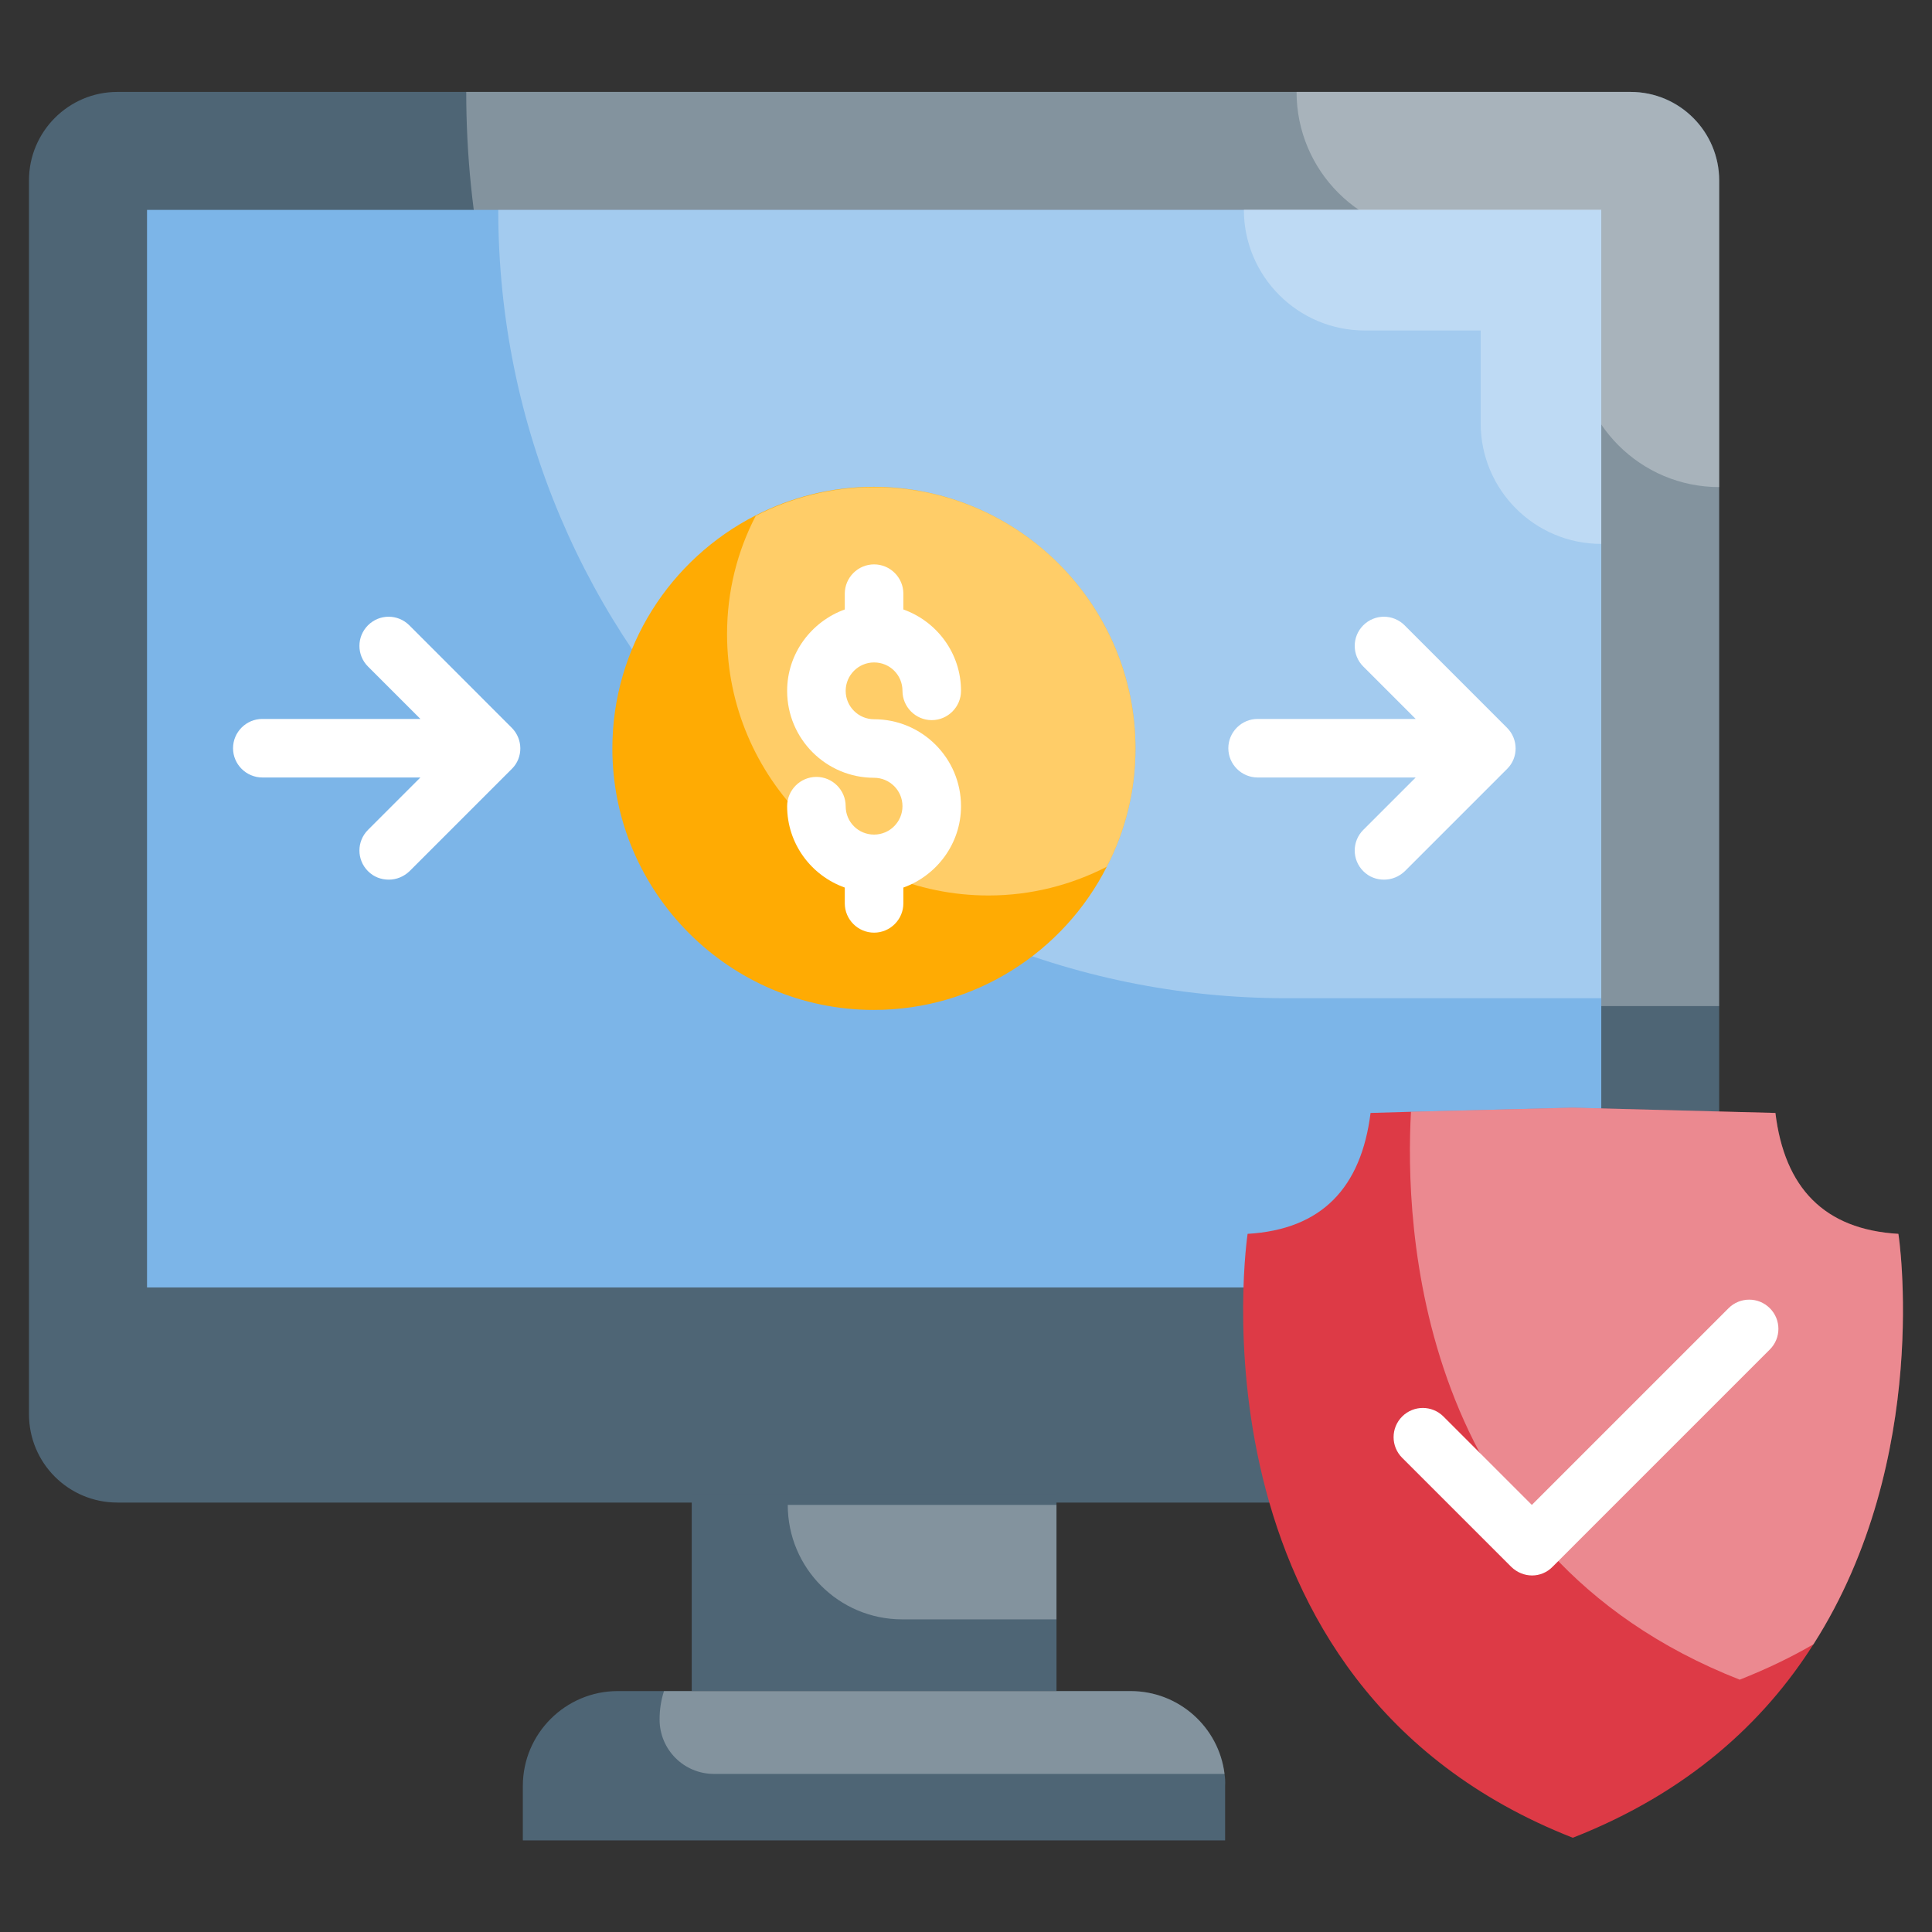
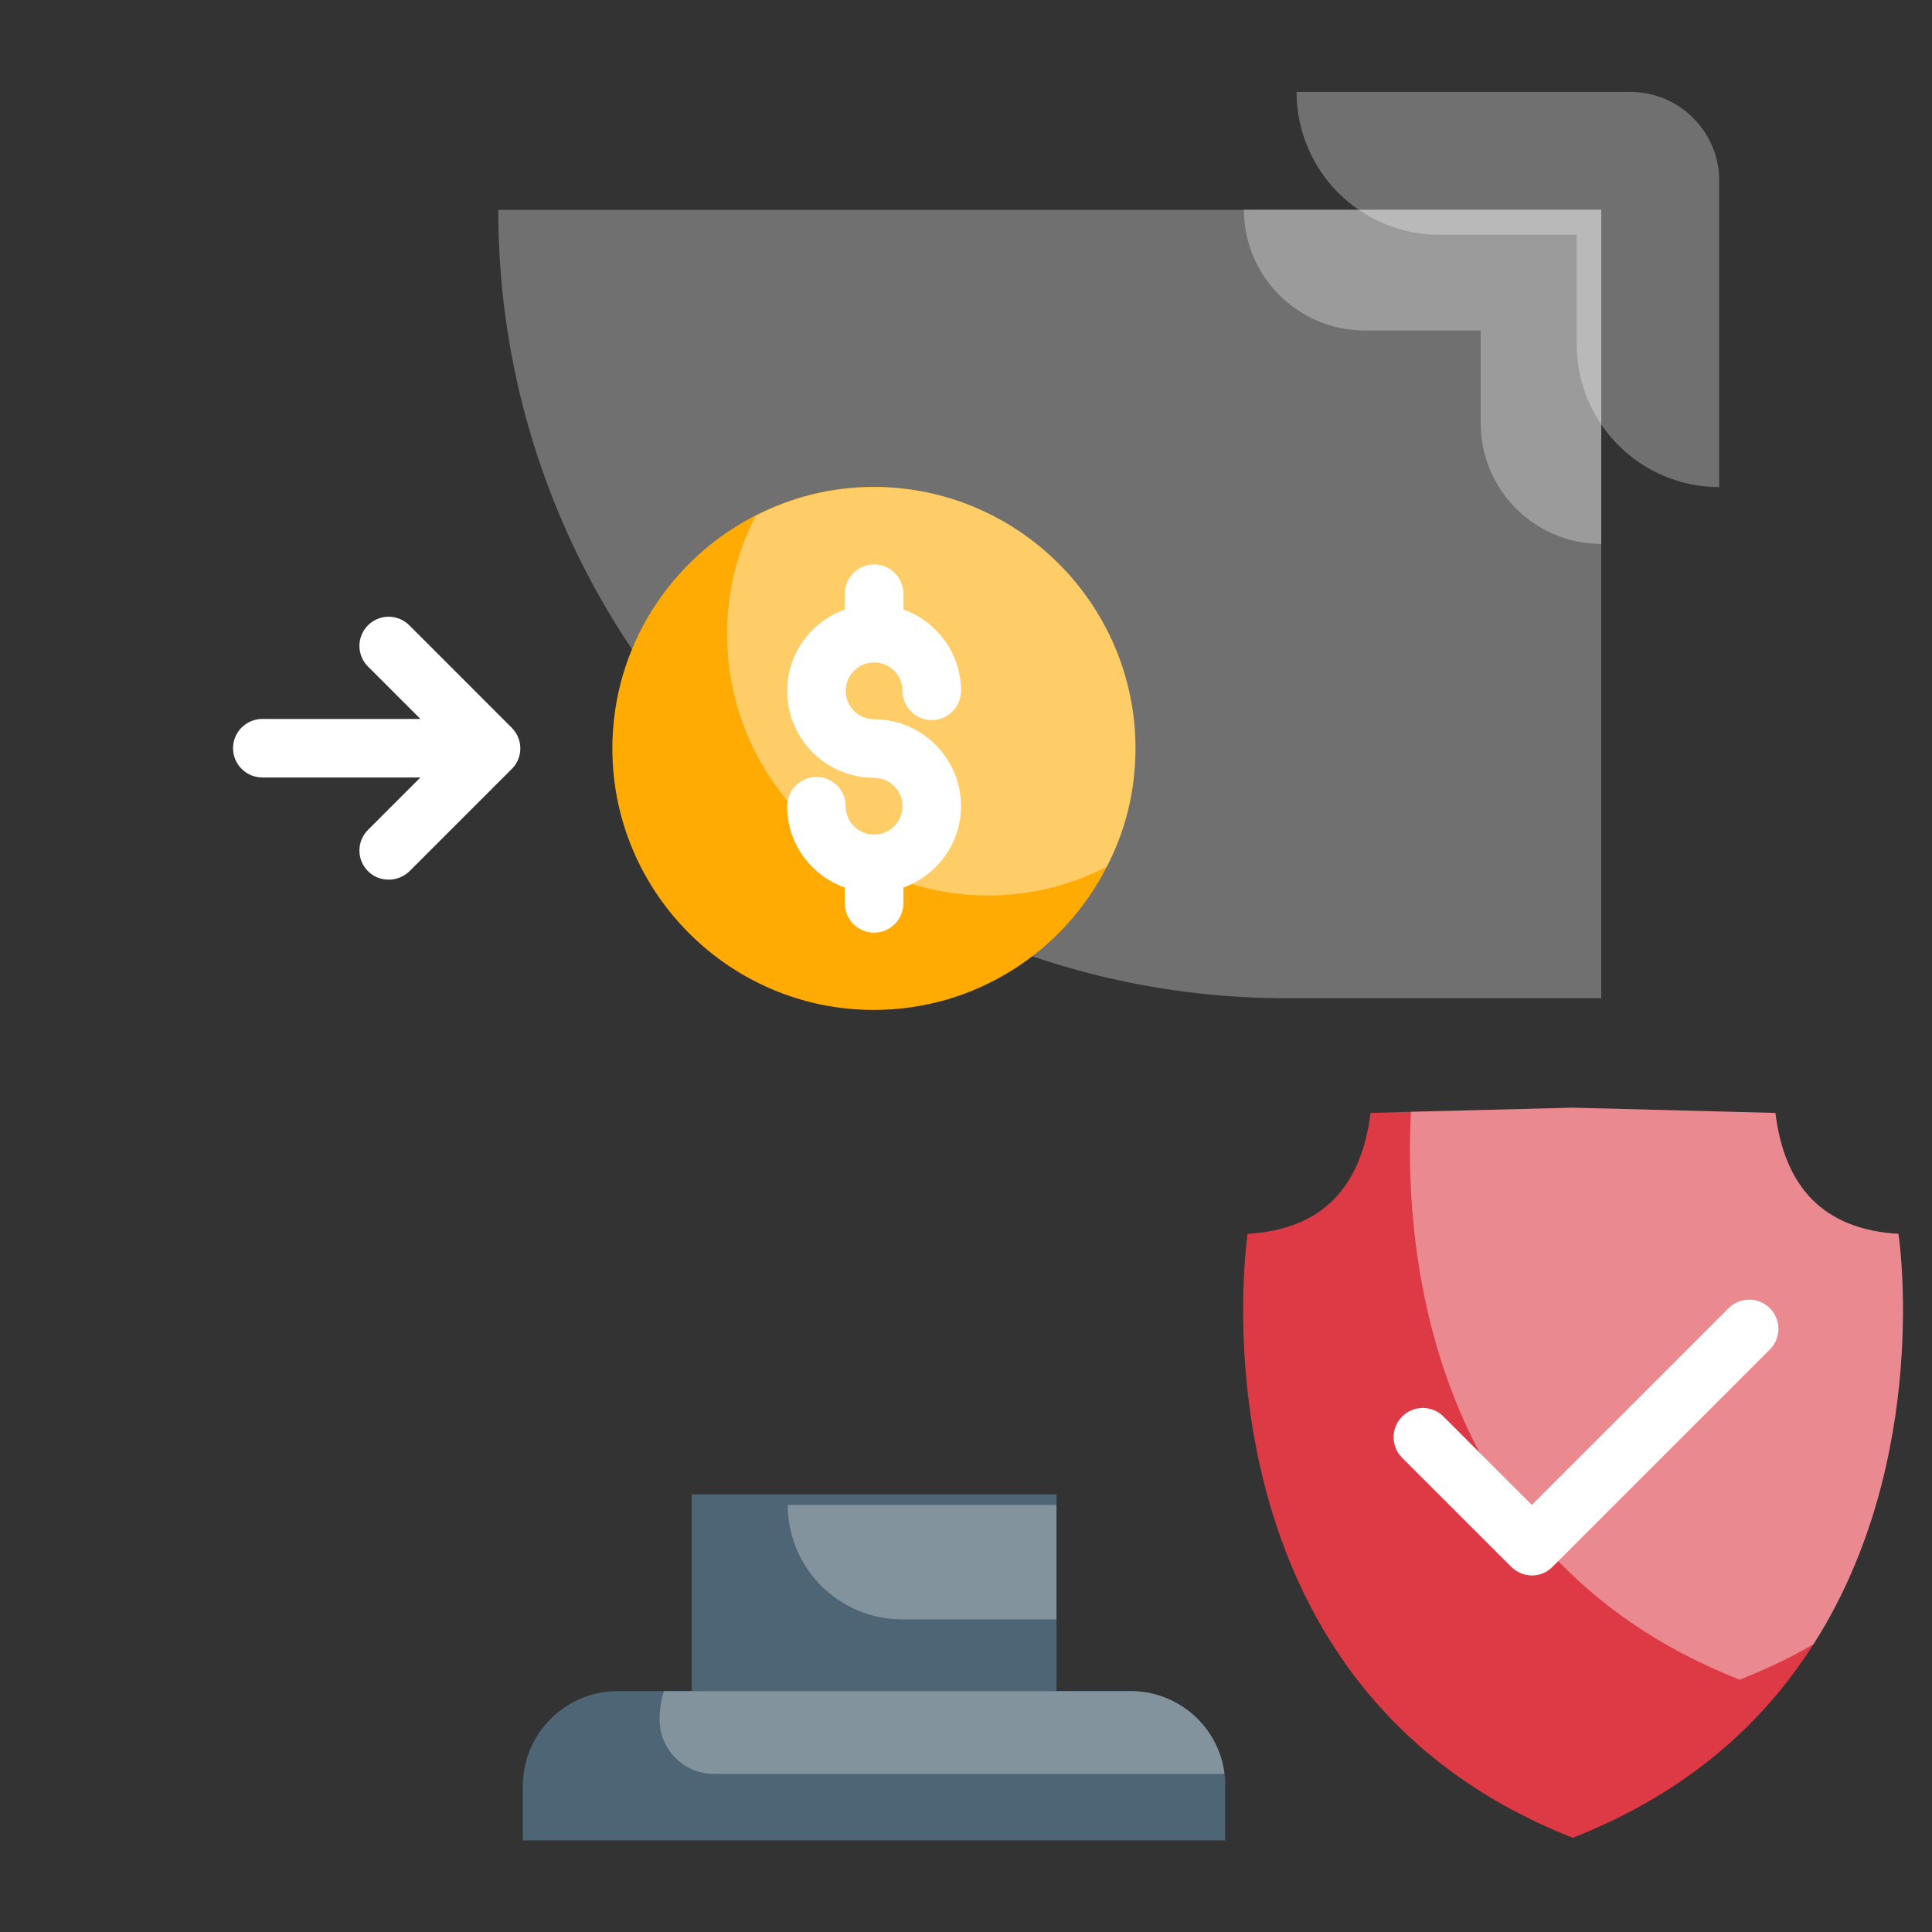
<svg xmlns="http://www.w3.org/2000/svg" width="50" height="50" viewBox="0 0 50 50" fill="none">
  <rect x="0" y="0" width="50" height="50" fill="#333333" stroke="none" />
-   <path d="M42.205 2.379H3.038C1.773 2.379 0.75 3.409 0.75 4.667V36.599C0.75 37.864 1.773 38.886 3.038 38.886H42.205C43.326 38.886 44.25 38.084 44.455 37.03C44.477 36.886 44.492 36.742 44.492 36.599V4.667C44.492 3.409 43.47 2.379 42.205 2.379Z" fill="#4E6575" />
-   <path opacity="0.3" d="M44.491 4.667V26.038H35.725C22.657 26.038 12.066 15.447 12.066 2.379H42.203C43.468 2.379 44.491 3.409 44.491 4.667Z" fill="white" />
  <path opacity="0.3" d="M44.494 12.606V4.682C44.494 3.409 43.464 2.379 42.191 2.379H33.555C33.555 4.424 35.214 6.076 37.252 6.076H40.805V8.909C40.805 10.955 42.456 12.606 44.494 12.606Z" fill="white" />
-   <path d="M3.805 5.432H41.441V33.319H3.805V5.432Z" fill="#7CB5E8" />
  <path d="M17.902 38.674H27.342V43.765H17.902V38.674Z" fill="#4E6575" />
  <path opacity="0.3" d="M27.341 38.947V41.909H23.349C21.712 41.909 20.387 40.584 20.387 38.947H27.341Z" fill="white" />
  <path d="M31.69 45.909C31.546 44.705 30.509 43.765 29.259 43.765H15.986C14.637 43.765 13.531 44.864 13.531 46.22V47.629H31.706V46.22C31.713 46.114 31.706 46.008 31.69 45.909Z" fill="#4E6575" />
  <path opacity="0.3" d="M31.692 45.909H18.479C17.699 45.909 17.07 45.28 17.07 44.5C17.07 44.242 17.108 44 17.184 43.765H29.26C30.51 43.765 31.54 44.697 31.692 45.909Z" fill="white" />
  <path opacity="0.3" d="M41.441 14.076V5.424H32.191C32.191 7.152 33.593 8.553 35.32 8.553H38.32V10.955C38.32 12.682 39.722 14.076 41.441 14.076Z" fill="white" />
  <path opacity="0.3" d="M41.44 5.432V25.834H33.296C22.031 25.834 12.895 16.697 12.895 5.432H41.44Z" fill="white" />
  <path d="M29.386 19.371C29.386 20.477 29.12 21.515 28.643 22.432C27.529 24.629 25.242 26.137 22.613 26.137C18.886 26.137 15.848 23.099 15.848 19.371C15.848 16.743 17.355 14.462 19.552 13.341C20.469 12.871 21.507 12.599 22.613 12.599C26.348 12.606 29.386 15.644 29.386 19.371Z" fill="#FFAB03" />
  <path opacity="0.4" d="M29.385 19.372C29.385 20.478 29.119 21.515 28.642 22.432C27.726 22.902 26.688 23.175 25.582 23.175C21.854 23.175 18.816 20.137 18.816 16.41C18.816 15.303 19.082 14.265 19.559 13.349C20.476 12.879 21.513 12.606 22.619 12.606C26.347 12.606 29.385 15.644 29.385 19.372Z" fill="white" />
  <path d="M22.621 18.614C22.22 18.614 21.886 18.288 21.886 17.879C21.886 17.478 22.212 17.144 22.621 17.144C23.03 17.144 23.356 17.47 23.356 17.879C23.356 18.296 23.697 18.637 24.113 18.637C24.53 18.637 24.871 18.296 24.871 17.879C24.871 16.91 24.25 16.084 23.379 15.773V15.364C23.379 14.947 23.038 14.606 22.621 14.606C22.204 14.606 21.863 14.947 21.863 15.364V15.773C21 16.084 20.371 16.91 20.371 17.879C20.371 19.122 21.379 20.129 22.621 20.129C23.023 20.129 23.356 20.455 23.356 20.864C23.356 21.265 23.03 21.599 22.621 21.599C22.212 21.599 21.886 21.273 21.886 20.864C21.886 20.447 21.545 20.106 21.129 20.106C20.712 20.106 20.371 20.447 20.371 20.864C20.371 21.834 20.992 22.66 21.863 22.97V23.379C21.863 23.796 22.204 24.137 22.621 24.137C23.038 24.137 23.379 23.796 23.379 23.379V22.97C24.242 22.66 24.871 21.834 24.871 20.864C24.871 19.622 23.863 18.614 22.621 18.614Z" fill="white" />
  <path d="M13.243 18.834L10.592 16.182C10.296 15.887 9.819 15.887 9.524 16.182C9.228 16.477 9.228 16.955 9.524 17.25L10.88 18.606H6.789C6.372 18.606 6.031 18.947 6.031 19.364C6.031 19.78 6.372 20.121 6.789 20.121H10.88L9.524 21.477C9.228 21.773 9.228 22.25 9.524 22.546C9.675 22.697 9.865 22.765 10.062 22.765C10.258 22.765 10.448 22.69 10.599 22.546L13.251 19.894C13.539 19.606 13.539 19.129 13.243 18.834Z" fill="white" />
-   <path d="M39.001 18.834L36.35 16.182C36.054 15.887 35.577 15.887 35.282 16.182C34.986 16.477 34.986 16.955 35.282 17.25L36.638 18.606H32.547C32.13 18.606 31.789 18.947 31.789 19.364C31.789 19.78 32.13 20.121 32.547 20.121H36.638L35.282 21.477C34.986 21.773 34.986 22.25 35.282 22.546C35.433 22.697 35.622 22.765 35.819 22.765C36.016 22.765 36.206 22.69 36.357 22.546L39.009 19.894C39.297 19.606 39.297 19.129 39.001 18.834Z" fill="white" />
  <path d="M46.932 42.553C45.659 44.561 43.697 46.387 40.704 47.561C30.53 43.569 32.288 31.932 32.288 31.932C34.212 31.819 35.227 30.735 35.47 28.803L36.515 28.773L40.704 28.667L45.947 28.803C46.182 30.735 47.204 31.819 49.129 31.932C49.136 31.932 50.008 37.735 46.932 42.553Z" fill="#DD3A46" />
  <path opacity="0.4" d="M46.933 42.553C46.349 42.894 45.713 43.197 45.024 43.47C36.607 40.167 36.357 31.637 36.516 28.773L40.705 28.667L45.948 28.803C46.183 30.735 47.205 31.819 49.13 31.932C49.137 31.932 50.008 37.735 46.933 42.553Z" fill="white" />
  <path d="M39.652 40.773C39.455 40.773 39.265 40.697 39.114 40.553L36.288 37.728C35.992 37.432 35.992 36.955 36.288 36.659C36.584 36.364 37.061 36.364 37.356 36.659L39.644 38.947L44.735 33.856C45.03 33.561 45.508 33.561 45.803 33.856C46.099 34.152 46.099 34.629 45.803 34.925L40.182 40.546C40.038 40.697 39.841 40.773 39.652 40.773Z" fill="white" />
</svg>